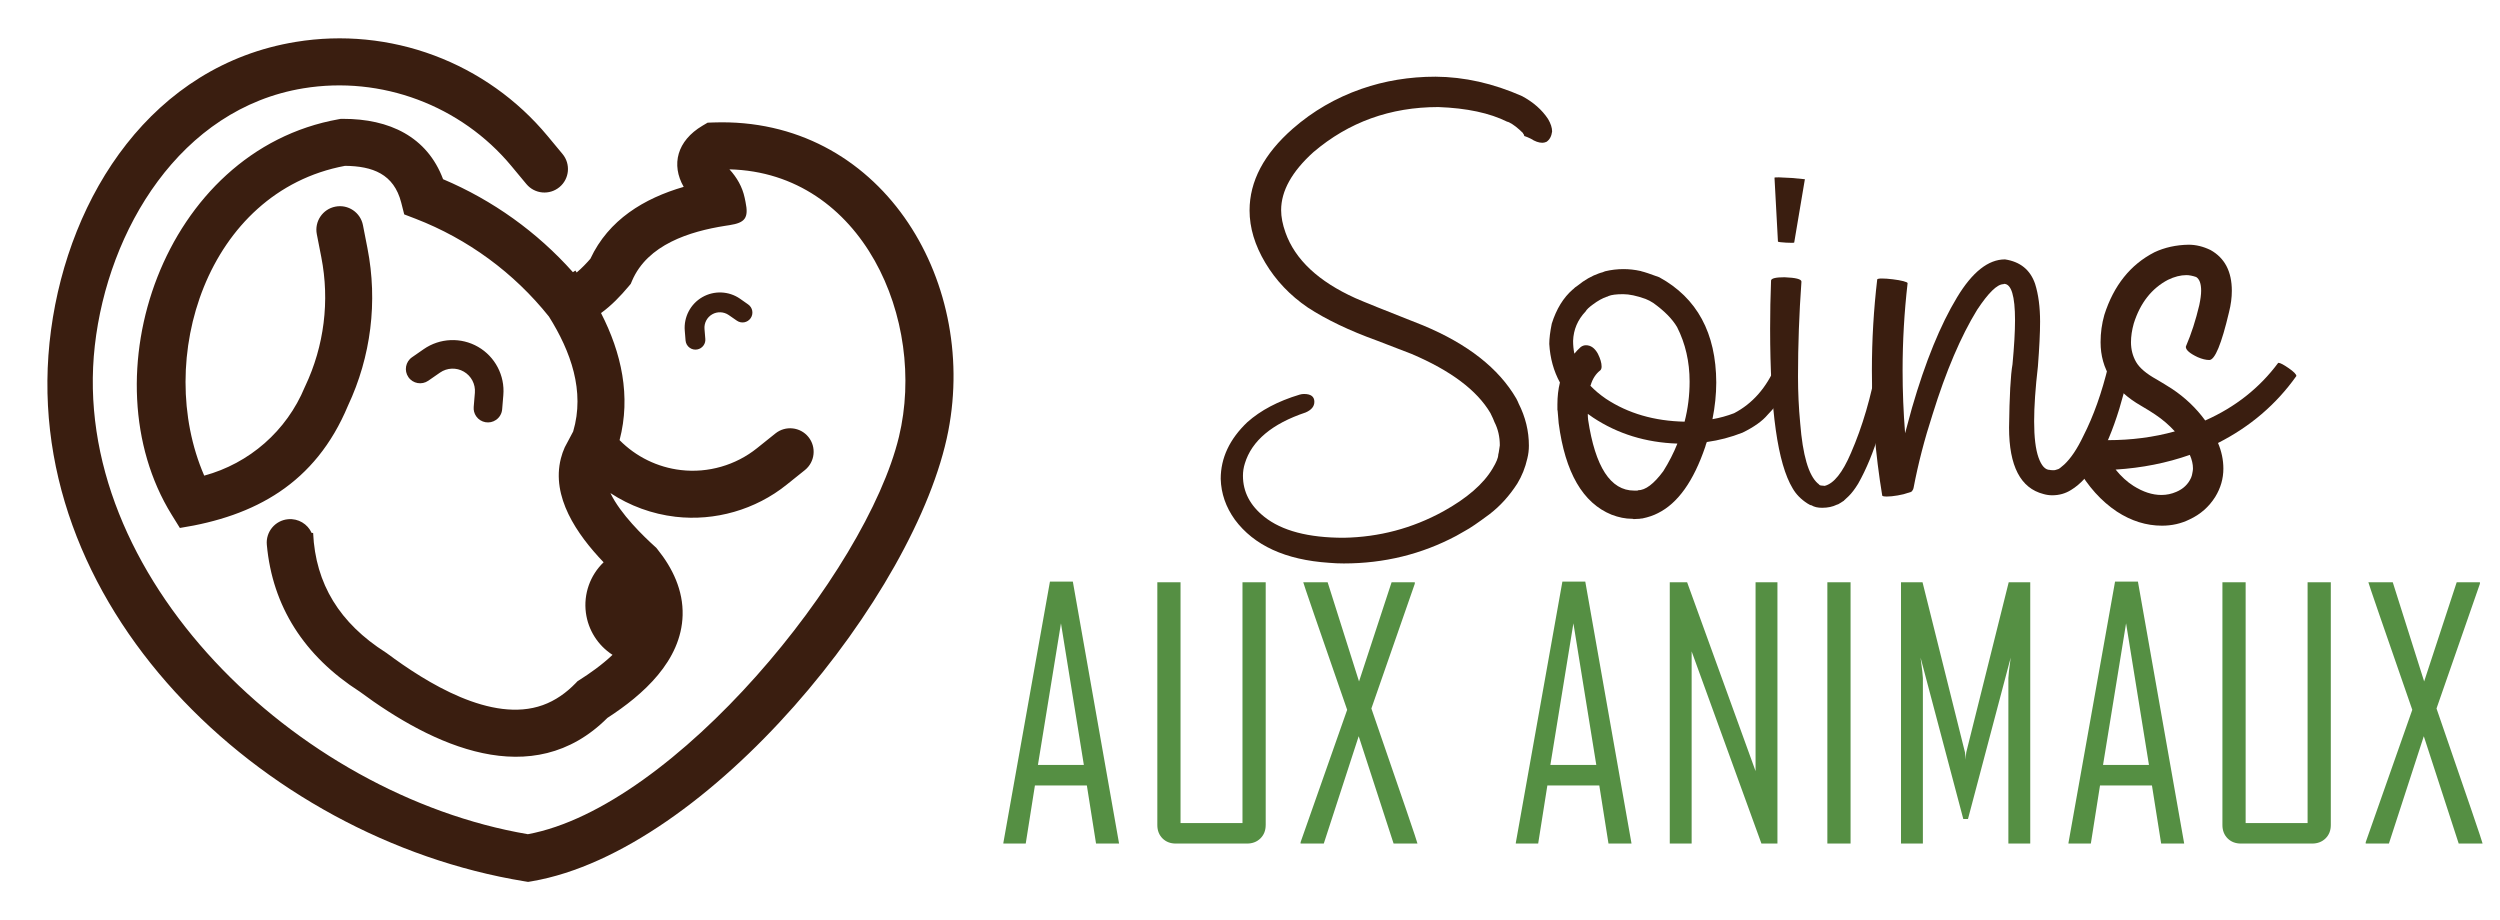
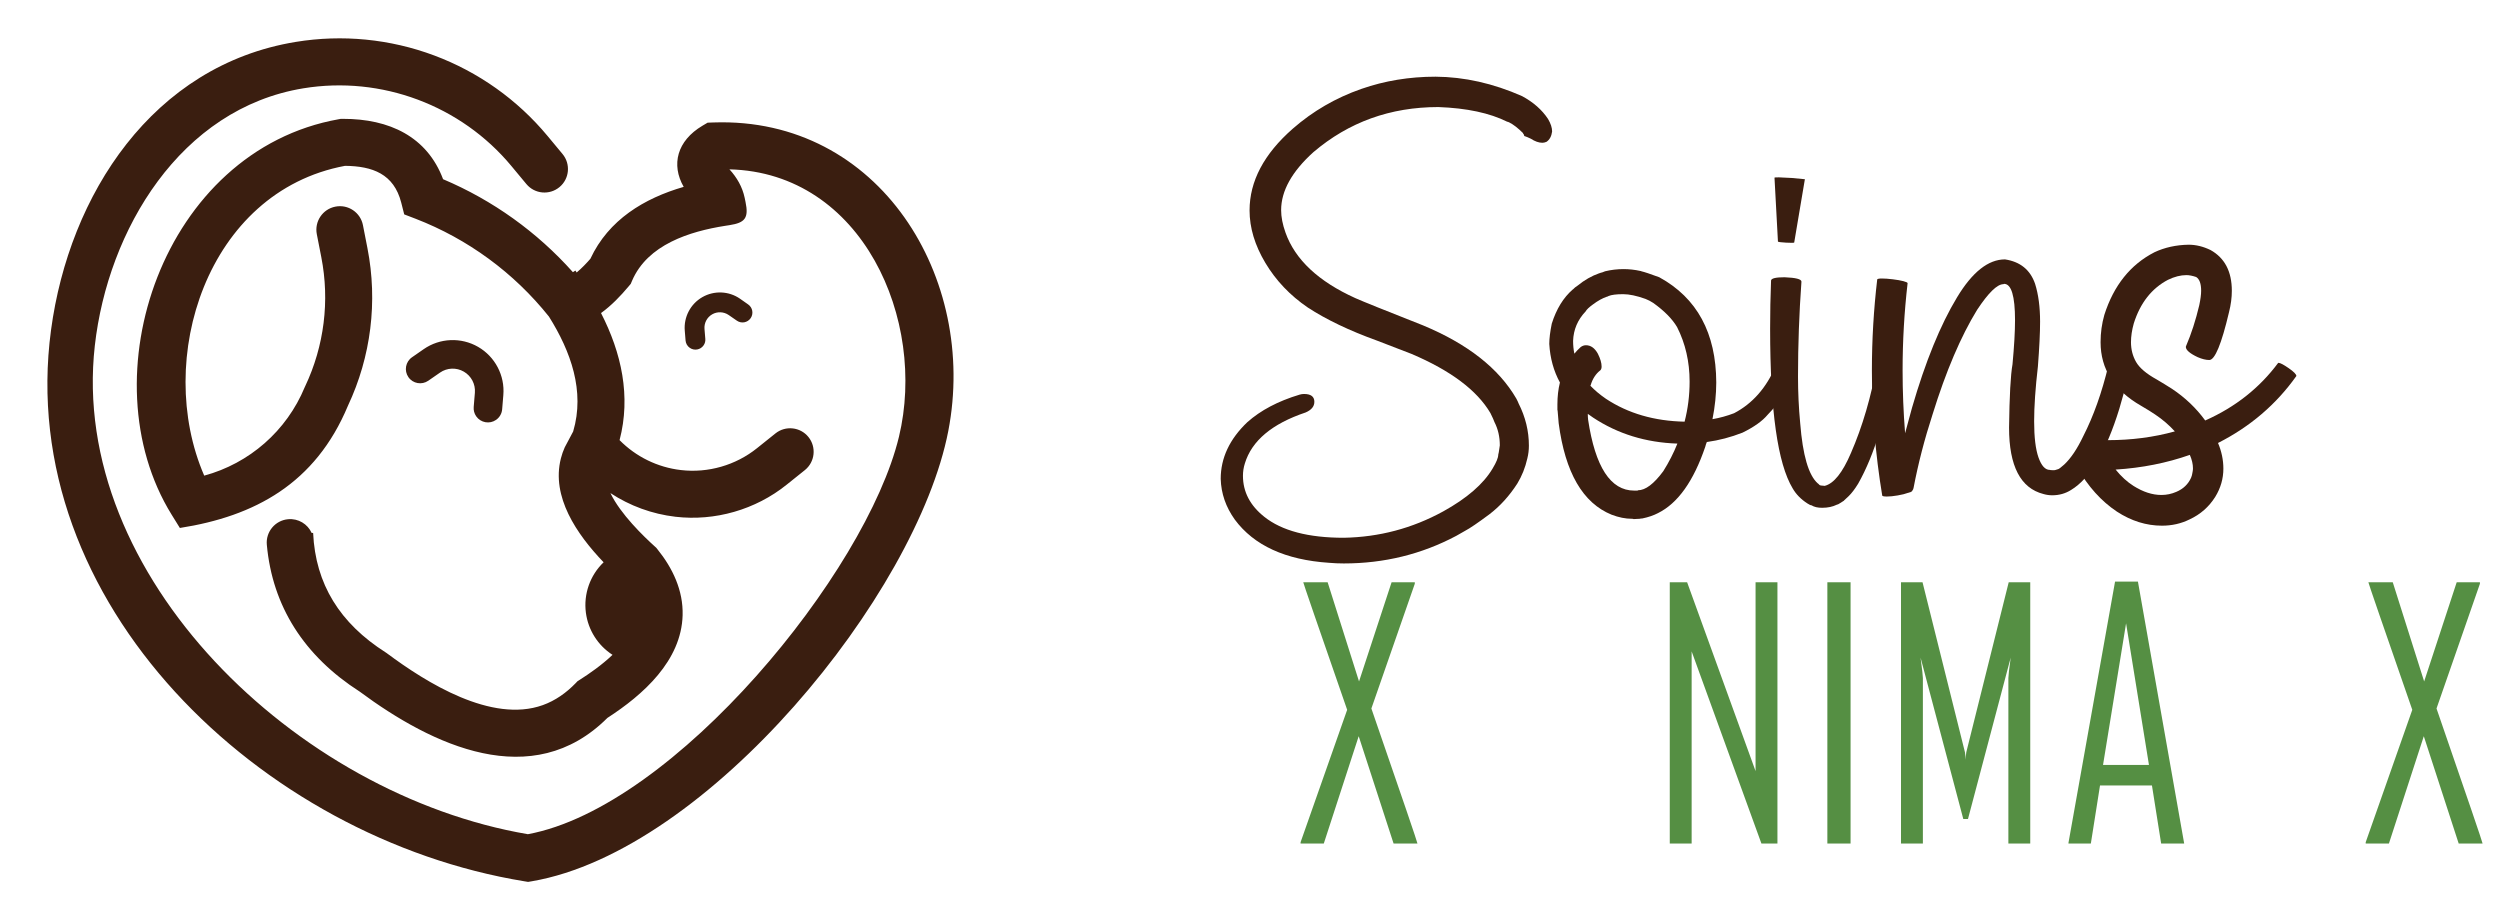
<svg xmlns="http://www.w3.org/2000/svg" version="1.1" id="Calque_1" x="0px" y="0px" width="163px" height="60px" viewBox="0 0 163 60" enable-background="new 0 0 163 60" xml:space="preserve">
  <g>
    <g>
      <g>
        <path fill="#3A1E10" d="M87.616,36.737c-0.327,0-0.647-0.014-0.96-0.042c-2.845-0.189-4.895-1.13-6.147-2.817     c-0.585-0.817-0.892-1.702-0.919-2.655c0-1.361,0.578-2.594,1.736-3.697c0.871-0.775,2.008-1.375,3.411-1.796     c0.095-0.028,0.19-0.042,0.286-0.042c0.449,0,0.673,0.172,0.673,0.511c0,0.3-0.19,0.531-0.571,0.695     c-2.192,0.735-3.513,1.845-3.962,3.328c-0.082,0.26-0.123,0.524-0.123,0.797c0,1.048,0.463,1.939,1.389,2.675     c1.144,0.913,2.873,1.369,5.188,1.369c2.3-0.042,4.458-0.612,6.474-1.716c1.552-0.857,2.628-1.79,3.227-2.799     c0.245-0.407,0.367-0.707,0.367-0.898c0.014-0.013,0.048-0.217,0.103-0.612c0-0.558-0.116-1.063-0.347-1.512     c-0.041-0.121-0.13-0.319-0.266-0.592c-0.872-1.483-2.587-2.771-5.146-3.859l-2.226-0.858c-1.811-0.653-3.323-1.375-4.534-2.165     c-1.157-0.788-2.08-1.76-2.767-2.909c-0.688-1.151-1.031-2.292-1.031-3.421c0-1.906,0.939-3.683,2.818-5.331     c1.307-1.144,2.798-2.008,4.473-2.594C90.284,5.266,91.897,5,93.6,5c1.878,0.013,3.757,0.436,5.637,1.266     c0.735,0.396,1.3,0.892,1.695,1.491c0.177,0.3,0.266,0.571,0.266,0.817c-0.041,0.313-0.163,0.537-0.368,0.674     c-0.096,0.04-0.184,0.061-0.266,0.061c-0.232,0-0.483-0.088-0.756-0.266C99.604,8.948,99.492,8.9,99.471,8.9     c-0.021,0-0.03-0.007-0.03-0.021H99.4c-0.027-0.026-0.041-0.062-0.041-0.102c-0.041-0.041-0.061-0.075-0.061-0.103     c-0.327-0.326-0.626-0.558-0.898-0.694c-0.014,0-0.031-0.007-0.051-0.021S98.304,7.94,98.276,7.94     c-1.144-0.572-2.642-0.892-4.493-0.96c-3.132,0-5.848,0.98-8.149,2.94c-1.402,1.267-2.104,2.526-2.104,3.779     c0,0.449,0.095,0.938,0.286,1.471c0.626,1.756,2.144,3.179,4.554,4.268c0.49,0.218,1.961,0.811,4.411,1.776     c2.914,1.213,4.942,2.805,6.086,4.779c0.041,0.068,0.071,0.13,0.092,0.185c0.021,0.055,0.037,0.095,0.051,0.122     c0.45,0.886,0.674,1.804,0.674,2.757c0,0.286-0.034,0.565-0.103,0.838c-0.136,0.6-0.354,1.144-0.653,1.634     c-0.518,0.804-1.123,1.471-1.817,2.001c-0.75,0.559-1.28,0.92-1.593,1.083l-0.572,0.326     C92.688,36.138,90.243,36.737,87.616,36.737z" />
        <path fill="#3A1E10" d="M111.653,27.33c0.477-0.083,0.946-0.211,1.41-0.389c1.198-0.626,2.104-1.654,2.715-3.084     c0.082-0.218,0.279-0.326,0.593-0.326c0.449,0.055,0.674,0.244,0.674,0.572c0,0.218-0.204,0.687-0.612,1.408     c-0.437,0.641-0.735,1.049-0.898,1.225c-0.164,0.178-0.259,0.28-0.286,0.308c-0.341,0.408-0.885,0.797-1.634,1.164     c-0.763,0.3-1.539,0.503-2.329,0.612c-0.041,0.096-0.075,0.198-0.102,0.307c-0.762,2.246-1.79,3.689-3.084,4.329     c-0.286,0.15-0.626,0.266-1.021,0.348c-0.068,0-0.123,0.007-0.163,0.021l-0.409,0.02c-0.014-0.014-0.048-0.02-0.102-0.02     c-0.422,0-0.865-0.089-1.328-0.266c-1.878-0.763-3.029-2.75-3.451-5.964c-0.041-0.449-0.062-0.693-0.062-0.735     c0-0.04-0.006-0.088-0.021-0.143v-0.348c0-0.518,0.055-0.993,0.164-1.429c-0.408-0.749-0.64-1.587-0.694-2.512     c0-0.354,0.054-0.797,0.163-1.328c0.3-0.952,0.756-1.695,1.369-2.227c0.027-0.013,0.054-0.037,0.082-0.071     c0.027-0.033,0.102-0.092,0.225-0.173c0.449-0.368,0.926-0.641,1.43-0.817c0.027,0,0.047-0.007,0.062-0.021     c0.082-0.014,0.184-0.048,0.306-0.103c0.395-0.095,0.796-0.143,1.205-0.143c0.367,0,0.735,0.041,1.103,0.123     c0.027,0,0.047,0.007,0.062,0.02c0.19,0.042,0.579,0.171,1.164,0.388c2.464,1.349,3.704,3.636,3.717,6.863     C111.898,25.717,111.817,26.512,111.653,27.33z M103.688,25.145c0.286,0.3,0.626,0.586,1.021,0.857     c1.442,0.953,3.152,1.45,5.126,1.491c0.218-0.845,0.327-1.716,0.327-2.614c0-1.293-0.272-2.479-0.817-3.554     c-0.313-0.531-0.831-1.056-1.552-1.573c-0.163-0.108-0.333-0.196-0.511-0.265c-0.572-0.204-1.055-0.307-1.45-0.307     c-0.449,0-0.769,0.041-0.959,0.122c-0.041,0.027-0.075,0.042-0.103,0.042c-0.285,0.095-0.592,0.265-0.919,0.511     c-0.245,0.177-0.402,0.326-0.469,0.449c-0.518,0.544-0.79,1.184-0.817,1.919c0,0.286,0.027,0.565,0.082,0.837     c0.123-0.149,0.259-0.292,0.409-0.428c0.109-0.083,0.225-0.123,0.347-0.123c0.313,0,0.572,0.184,0.776,0.551     c0.164,0.327,0.245,0.606,0.245,0.838c0,0.109-0.028,0.19-0.082,0.245c-0.3,0.231-0.511,0.559-0.633,0.979L103.688,25.145z      M109.366,28.922c-2.056-0.067-3.887-0.632-5.494-1.694c-0.122-0.082-0.238-0.163-0.347-0.245c0,0.137,0.006,0.265,0.02,0.388     c0.463,3.077,1.463,4.616,3.002,4.616h0.225l0.021-0.021c0.49,0,1.042-0.416,1.654-1.246     C108.815,30.135,109.121,29.535,109.366,28.922z" />
        <path fill="#3A1E10" d="M118.801,33.108c-0.285,0-0.517-0.053-0.693-0.163c-0.055,0-0.144-0.04-0.266-0.121     c-0.423-0.272-0.742-0.601-0.96-0.981c-0.98-1.62-1.47-5.092-1.47-10.416c0-1.048,0.02-2.097,0.061-3.145     c0.027-0.137,0.319-0.205,0.878-0.205c0.736,0.028,1.103,0.123,1.103,0.286c-0.149,2.07-0.224,4.134-0.224,6.189     c0,1.021,0.047,2.034,0.143,3.042c0.164,2.084,0.544,3.39,1.144,3.922c0.027,0.014,0.058,0.04,0.091,0.081     c0.035,0.041,0.086,0.062,0.155,0.062c0.066,0,0.111,0.004,0.132,0.011s0.044,0.01,0.071,0.01c0.6-0.149,1.17-0.864,1.716-2.145     c0.749-1.716,1.32-3.669,1.715-5.861c0.042-0.109,0.185-0.164,0.43-0.164c0.218,0,0.378,0.038,0.479,0.113     c0.103,0.074,0.154,0.146,0.154,0.214c-0.464,3.228-1.233,5.794-2.309,7.7c-0.218,0.354-0.423,0.622-0.613,0.807     c-0.19,0.183-0.289,0.275-0.295,0.275c-0.008,0-0.011,0.007-0.011,0.021c-0.068,0.041-0.153,0.095-0.256,0.163     c-0.102,0.068-0.173,0.103-0.215,0.103C119.489,33.041,119.169,33.108,118.801,33.108z M116.82,15.832     c-0.096,0-0.218-0.004-0.367-0.011c-0.15-0.006-0.276-0.018-0.378-0.031c-0.103-0.013-0.153-0.026-0.153-0.04l-0.225-4.166     c0-0.014,0.095-0.021,0.286-0.021c0.544,0.014,1.109,0.054,1.695,0.122l-0.695,4.125C116.983,15.825,116.93,15.832,116.82,15.832     z" />
        <path fill="#3A1E10" d="M124.48,32.108c-0.015,0.014-0.035,0.021-0.062,0.021c-0.179,0.068-0.406,0.126-0.686,0.173     c-0.278,0.049-0.515,0.072-0.704,0.072c-0.19,0-0.293-0.021-0.307-0.061c-0.449-2.724-0.674-5.447-0.674-8.17     c0-1.975,0.116-3.948,0.347-5.923c0.014-0.04,0.117-0.061,0.307-0.061c0.19,0,0.426,0.017,0.705,0.051s0.511,0.074,0.694,0.122     c0.185,0.049,0.275,0.092,0.275,0.133c-0.218,1.893-0.326,3.785-0.326,5.678c0,1.375,0.054,2.744,0.163,4.104     c0.136-0.517,0.286-1.067,0.449-1.653c0.871-3.009,1.852-5.412,2.94-7.21c0.994-1.646,2.035-2.471,3.124-2.471     c0.993,0.15,1.648,0.681,1.962,1.593c0.218,0.694,0.326,1.519,0.326,2.471c0,0.723-0.048,1.695-0.143,2.921     c-0.164,1.416-0.245,2.607-0.245,3.574c0,1.035,0.095,1.82,0.285,2.359c0.191,0.537,0.436,0.807,0.736,0.807     c0.014,0.014,0.101,0.02,0.265,0.02c0.054,0,0.105-0.01,0.152-0.03c0.048-0.021,0.094-0.034,0.133-0.041     c0.042-0.007,0.17-0.104,0.388-0.296c0.438-0.409,0.852-1.028,1.247-1.858c0.668-1.307,1.212-2.839,1.634-4.596     c0.069-0.19,0.259-0.286,0.572-0.286c0.517,0.056,0.775,0.225,0.775,0.511s-0.212,1.151-0.634,2.594     c-0.856,2.777-1.906,4.541-3.145,5.29c-0.366,0.231-0.776,0.347-1.226,0.347c-0.19,0-0.38-0.026-0.57-0.081     c-1.498-0.381-2.247-1.825-2.247-4.33c0.026-2.069,0.102-3.444,0.224-4.125c0.109-1.171,0.165-2.131,0.165-2.88     c0-1.579-0.24-2.369-0.715-2.369l-0.042,0.021c-0.407,0-0.979,0.559-1.716,1.674c-1.061,1.73-2.029,3.997-2.899,6.802     c-0.531,1.633-0.946,3.24-1.246,4.819c-0.014,0.068-0.04,0.123-0.081,0.164v0.02c0,0.015-0.041,0.041-0.122,0.082     C124.533,32.103,124.506,32.108,124.48,32.108z" />
        <path fill="#3A1E10" d="M144.615,28.882c0.231,0.544,0.349,1.103,0.349,1.675c0,0.652-0.178,1.266-0.53,1.838     c-0.41,0.654-0.968,1.144-1.675,1.471c-0.547,0.271-1.145,0.408-1.798,0.408c-1.021,0-2.001-0.307-2.941-0.919     c-1.021-0.682-1.878-1.635-2.573-2.859l-0.02-0.081c0-0.205,0.196-0.423,0.592-0.654c0.027-0.694,0.089-1.063,0.184-1.103     c0.408,0.027,0.816,0.04,1.226,0.04c1.538,0,2.995-0.189,4.371-0.571c-0.368-0.408-0.798-0.776-1.287-1.104     c-0.218-0.149-0.524-0.339-0.92-0.57c-1.756-1.008-2.635-2.391-2.635-4.146c0-0.612,0.083-1.205,0.245-1.776     c0.613-1.92,1.702-3.282,3.269-4.085c0.667-0.313,1.409-0.477,2.227-0.491c0.476,0,0.952,0.116,1.43,0.348     c0.926,0.518,1.387,1.402,1.387,2.655c0,0.449-0.061,0.912-0.182,1.389c-0.491,2.084-0.921,3.125-1.287,3.125     c-0.22,0-0.471-0.062-0.756-0.185c-0.519-0.244-0.775-0.469-0.775-0.674l0.02-0.062c0.34-0.788,0.625-1.674,0.857-2.654     c0.083-0.395,0.122-0.707,0.122-0.939c0-0.463-0.108-0.763-0.326-0.898c-0.246-0.082-0.455-0.123-0.634-0.123     c-0.38,0-0.782,0.103-1.203,0.307c-1.063,0.559-1.806,1.505-2.228,2.839c-0.122,0.436-0.184,0.845-0.184,1.226     c0,0.477,0.112,0.908,0.336,1.297c0.226,0.388,0.672,0.766,1.339,1.133c0.326,0.191,0.661,0.396,1.001,0.613     c0.857,0.571,1.58,1.26,2.164,2.063c1.962-0.871,3.547-2.124,4.759-3.758h0.021c0.109,0,0.328,0.116,0.663,0.347     c0.333,0.231,0.501,0.402,0.501,0.511C148.414,26.362,146.714,27.819,144.615,28.882z M137.938,30.617     c0.366,0.45,0.754,0.804,1.164,1.063c0.626,0.395,1.231,0.592,1.817,0.592c0.34,0,0.667-0.067,0.979-0.204     c0.449-0.189,0.771-0.497,0.96-0.918c0.042-0.109,0.065-0.188,0.071-0.236c0.008-0.047,0.018-0.104,0.032-0.173     c0.014-0.068,0.02-0.137,0.02-0.205c0-0.271-0.067-0.563-0.204-0.878C141.267,30.189,139.653,30.509,137.938,30.617z" />
      </g>
      <g>
        <g>
-           <path fill="#558F43" d="M72.964,55h-1.502l-0.599-3.789h-3.386L66.878,55h-1.459v-0.044l3.038-17.037h1.492L72.964,55z       M70.667,49.873l-1.492-9.232l-1.502,9.232H70.667z" />
-           <path fill="#558F43" d="M82.523,53.793c0,0.354-0.115,0.645-0.343,0.87C81.951,54.888,81.659,55,81.304,55h-4.638      c-0.355,0-0.646-0.112-0.871-0.337c-0.225-0.226-0.337-0.516-0.337-0.87v-15.83h1.513v15.699h4.039V37.963h1.514V53.793z" />
          <path fill="#558F43" d="M92.419,55h-1.557l-2.275-6.999L86.311,55h-1.513c0-0.05,0-0.079,0-0.087l3.037-8.633      c-1.916-5.517-2.87-8.289-2.863-8.317h1.59l2.047,6.467l2.123-6.467h1.513c0,0.05,0,0.083,0,0.097l-2.831,8.134      C91.432,52.036,92.434,54.973,92.419,55z" />
-           <path fill="#558F43" d="M106.375,55h-1.502l-0.599-3.789h-3.386L100.289,55H98.83v-0.044l3.038-17.037h1.492L106.375,55z       M104.078,49.873l-1.492-9.232l-1.502,9.232H104.078z" />
          <path fill="#558F43" d="M115.89,55h-1.045l-4.55-12.53V55h-1.426V37.963H110l4.463,12.313V37.963h1.426V55z" />
          <path fill="#558F43" d="M120.657,55h-1.513V37.963h1.513V55z" />
          <path fill="#558F43" d="M132.372,55h-1.426V44.212c0-0.152,0.05-0.6,0.152-1.34L128.312,53.4h-0.305l-2.787-10.528      c0.102,0.748,0.152,1.194,0.152,1.34V55h-1.427V37.963h1.404l2.766,11.083c0.015,0.058,0.029,0.222,0.044,0.488      c0-0.108,0.015-0.271,0.043-0.488l2.766-11.083h1.404V55z" />
          <path fill="#558F43" d="M142.409,55h-1.502l-0.6-3.789h-3.386L136.323,55h-1.459v-0.044l3.038-17.037h1.491L142.409,55z       M140.112,49.873l-1.492-9.232l-1.502,9.232H140.112z" />
-           <path fill="#558F43" d="M151.969,53.793c0,0.354-0.115,0.645-0.343,0.87c-0.229,0.225-0.521,0.337-0.877,0.337h-4.638      c-0.355,0-0.646-0.112-0.871-0.337c-0.225-0.226-0.338-0.516-0.338-0.87v-15.83h1.514v15.699h4.039V37.963h1.514V53.793z" />
          <path fill="#558F43" d="M161.865,55h-1.558l-2.275-6.999L155.757,55h-1.513c0-0.05,0-0.079,0-0.087l3.037-8.633      c-1.916-5.517-2.87-8.289-2.863-8.317h1.59l2.047,6.467l2.122-6.467h1.514c0,0.05,0,0.083,0,0.097l-2.83,8.134      C160.878,52.036,161.88,54.973,161.865,55z" />
        </g>
      </g>
    </g>
    <path fill-rule="evenodd" clip-rule="evenodd" fill="#3A1E10" d="M40.396,28.697c1.066,1.08,2.475,1.775,3.999,1.951   c1.769,0.208,3.58-0.314,4.967-1.43l1.196-0.958c0.66-0.529,1.626-0.423,2.154,0.235c0.53,0.66,0.425,1.625-0.235,2.156   l-1.196,0.958c-2.023,1.624-4.665,2.384-7.241,2.084c-1.529-0.179-2.979-0.714-4.24-1.544c0.649,1.365,2.173,2.83,2.9,3.487   l0.088,0.079l0.075,0.094c0.995,1.232,1.688,2.689,1.644,4.303c-0.081,2.975-2.578,5.192-4.904,6.696   c-4.899,4.89-11.409,1.801-16.15-1.714c-3.622-2.323-5.69-5.556-6.056-9.576c-0.078-0.843,0.544-1.588,1.387-1.665   c0.667-0.061,1.275,0.316,1.536,0.896h0.096c0.154,3.337,1.741,5.886,4.732,7.791l0.046,0.03l0.045,0.033   c2.549,1.896,6.809,4.57,10.15,3.371c0.827-0.297,1.533-0.803,2.142-1.43l0.125-0.131l0.154-0.097   c0.618-0.394,1.428-0.954,2.126-1.62c-0.953-0.614-1.59-1.62-1.737-2.751c-0.157-1.215,0.272-2.435,1.156-3.284   c-1.764-1.842-3.419-4.273-2.787-6.767c0.063-0.251,0.149-0.494,0.253-0.727l0.549-1.034c0.779-2.628-0.154-5.222-1.579-7.492   c-2.282-2.858-5.286-5.061-8.698-6.38l-0.738-0.283l-0.195-0.768c-0.479-1.872-1.87-2.379-3.664-2.398   c-9.02,1.688-12.462,12.633-9.181,20.199c2.94-0.797,5.374-2.914,6.554-5.768l0.015-0.035l0.017-0.033   c1.237-2.617,1.605-5.563,1.049-8.402l-0.294-1.504c-0.162-0.83,0.38-1.635,1.211-1.797c0.83-0.165,1.635,0.378,1.797,1.208   l0.294,1.505c0.679,3.47,0.233,7.068-1.272,10.268c-2.122,5.085-6.083,7.206-10.959,7.97l-0.536-0.866   C5.643,24.594,10.625,9.813,22.093,7.772l0.131-0.023h0.134c3.028-0.007,5.493,1.163,6.531,3.935   c3.237,1.369,6.128,3.441,8.464,6.061l0.165-0.105l0.08,0.127c0.34-0.283,0.668-0.635,0.895-0.895   c1.187-2.546,3.509-3.942,6.084-4.689c-0.83-1.446-0.436-3.001,1.223-3.986l0.337-0.199l0.392-0.014   c10.823-0.367,17.234,10.148,15.299,20.119c-2.067,10.655-15.665,27.38-27.144,29.354L34.431,57.5l-0.253-0.042   C17.002,54.647,0.937,39.323,3.327,21.517C4.512,12.693,9.95,4.262,19.286,2.732c3.034-0.498,6.142-0.192,9.021,0.883   c2.879,1.075,5.426,2.883,7.39,5.246l0.98,1.18l0,0c0.541,0.652,0.452,1.618-0.199,2.158C35.826,12.74,34.861,12.651,34.32,12   l-0.979-1.178c-3.287-3.957-8.483-5.896-13.558-5.065c-8.025,1.315-12.75,9.235-13.601,16.782   C4.492,37.521,19.303,51.814,34.417,54.39c9.561-1.766,22.066-17.064,24.195-25.913c1.828-7.6-2.37-17.221-11.052-17.436   c0.483,0.526,0.843,1.145,0.992,1.854l0.056,0.271l0,0c0.223,1.062-0.048,1.356-1.035,1.512l-0.285,0.044   c-2.327,0.365-5.065,1.225-6.076,3.579l-0.087,0.206l-0.145,0.172c-0.508,0.608-1.11,1.238-1.793,1.732   C40.519,23.007,41.147,25.832,40.396,28.697L40.396,28.697z M48.25,19.477L48.25,19.477c-0.73-0.506-1.691-0.545-2.461-0.101   c-0.77,0.443-1.216,1.298-1.142,2.183l0.052,0.645l0,0c0.016,0.185,0.111,0.363,0.276,0.476c0.293,0.204,0.695,0.132,0.899-0.162   c0.09-0.128,0.126-0.278,0.112-0.423l-0.053-0.643c-0.033-0.389,0.163-0.762,0.5-0.957c0.336-0.194,0.758-0.176,1.078,0.045   l0.531,0.367l0,0c0.294,0.207,0.696,0.133,0.9-0.161c0.202-0.292,0.131-0.694-0.163-0.897L48.25,19.477L48.25,19.477z    M27.627,22.764L27.627,22.764l-0.765,0.531c-0.422,0.293-0.526,0.873-0.234,1.295c0.294,0.424,0.874,0.525,1.295,0.234l0.765-0.53   c0.46-0.321,1.068-0.345,1.553-0.064c0.485,0.28,0.768,0.817,0.721,1.377l-0.077,0.927c-0.017,0.209,0.034,0.424,0.163,0.609   c0.293,0.421,0.874,0.526,1.295,0.233c0.237-0.166,0.375-0.419,0.397-0.687l0.077-0.93c0.107-1.273-0.535-2.504-1.645-3.143   C30.064,21.977,28.679,22.033,27.627,22.764z" />
  </g>
</svg>